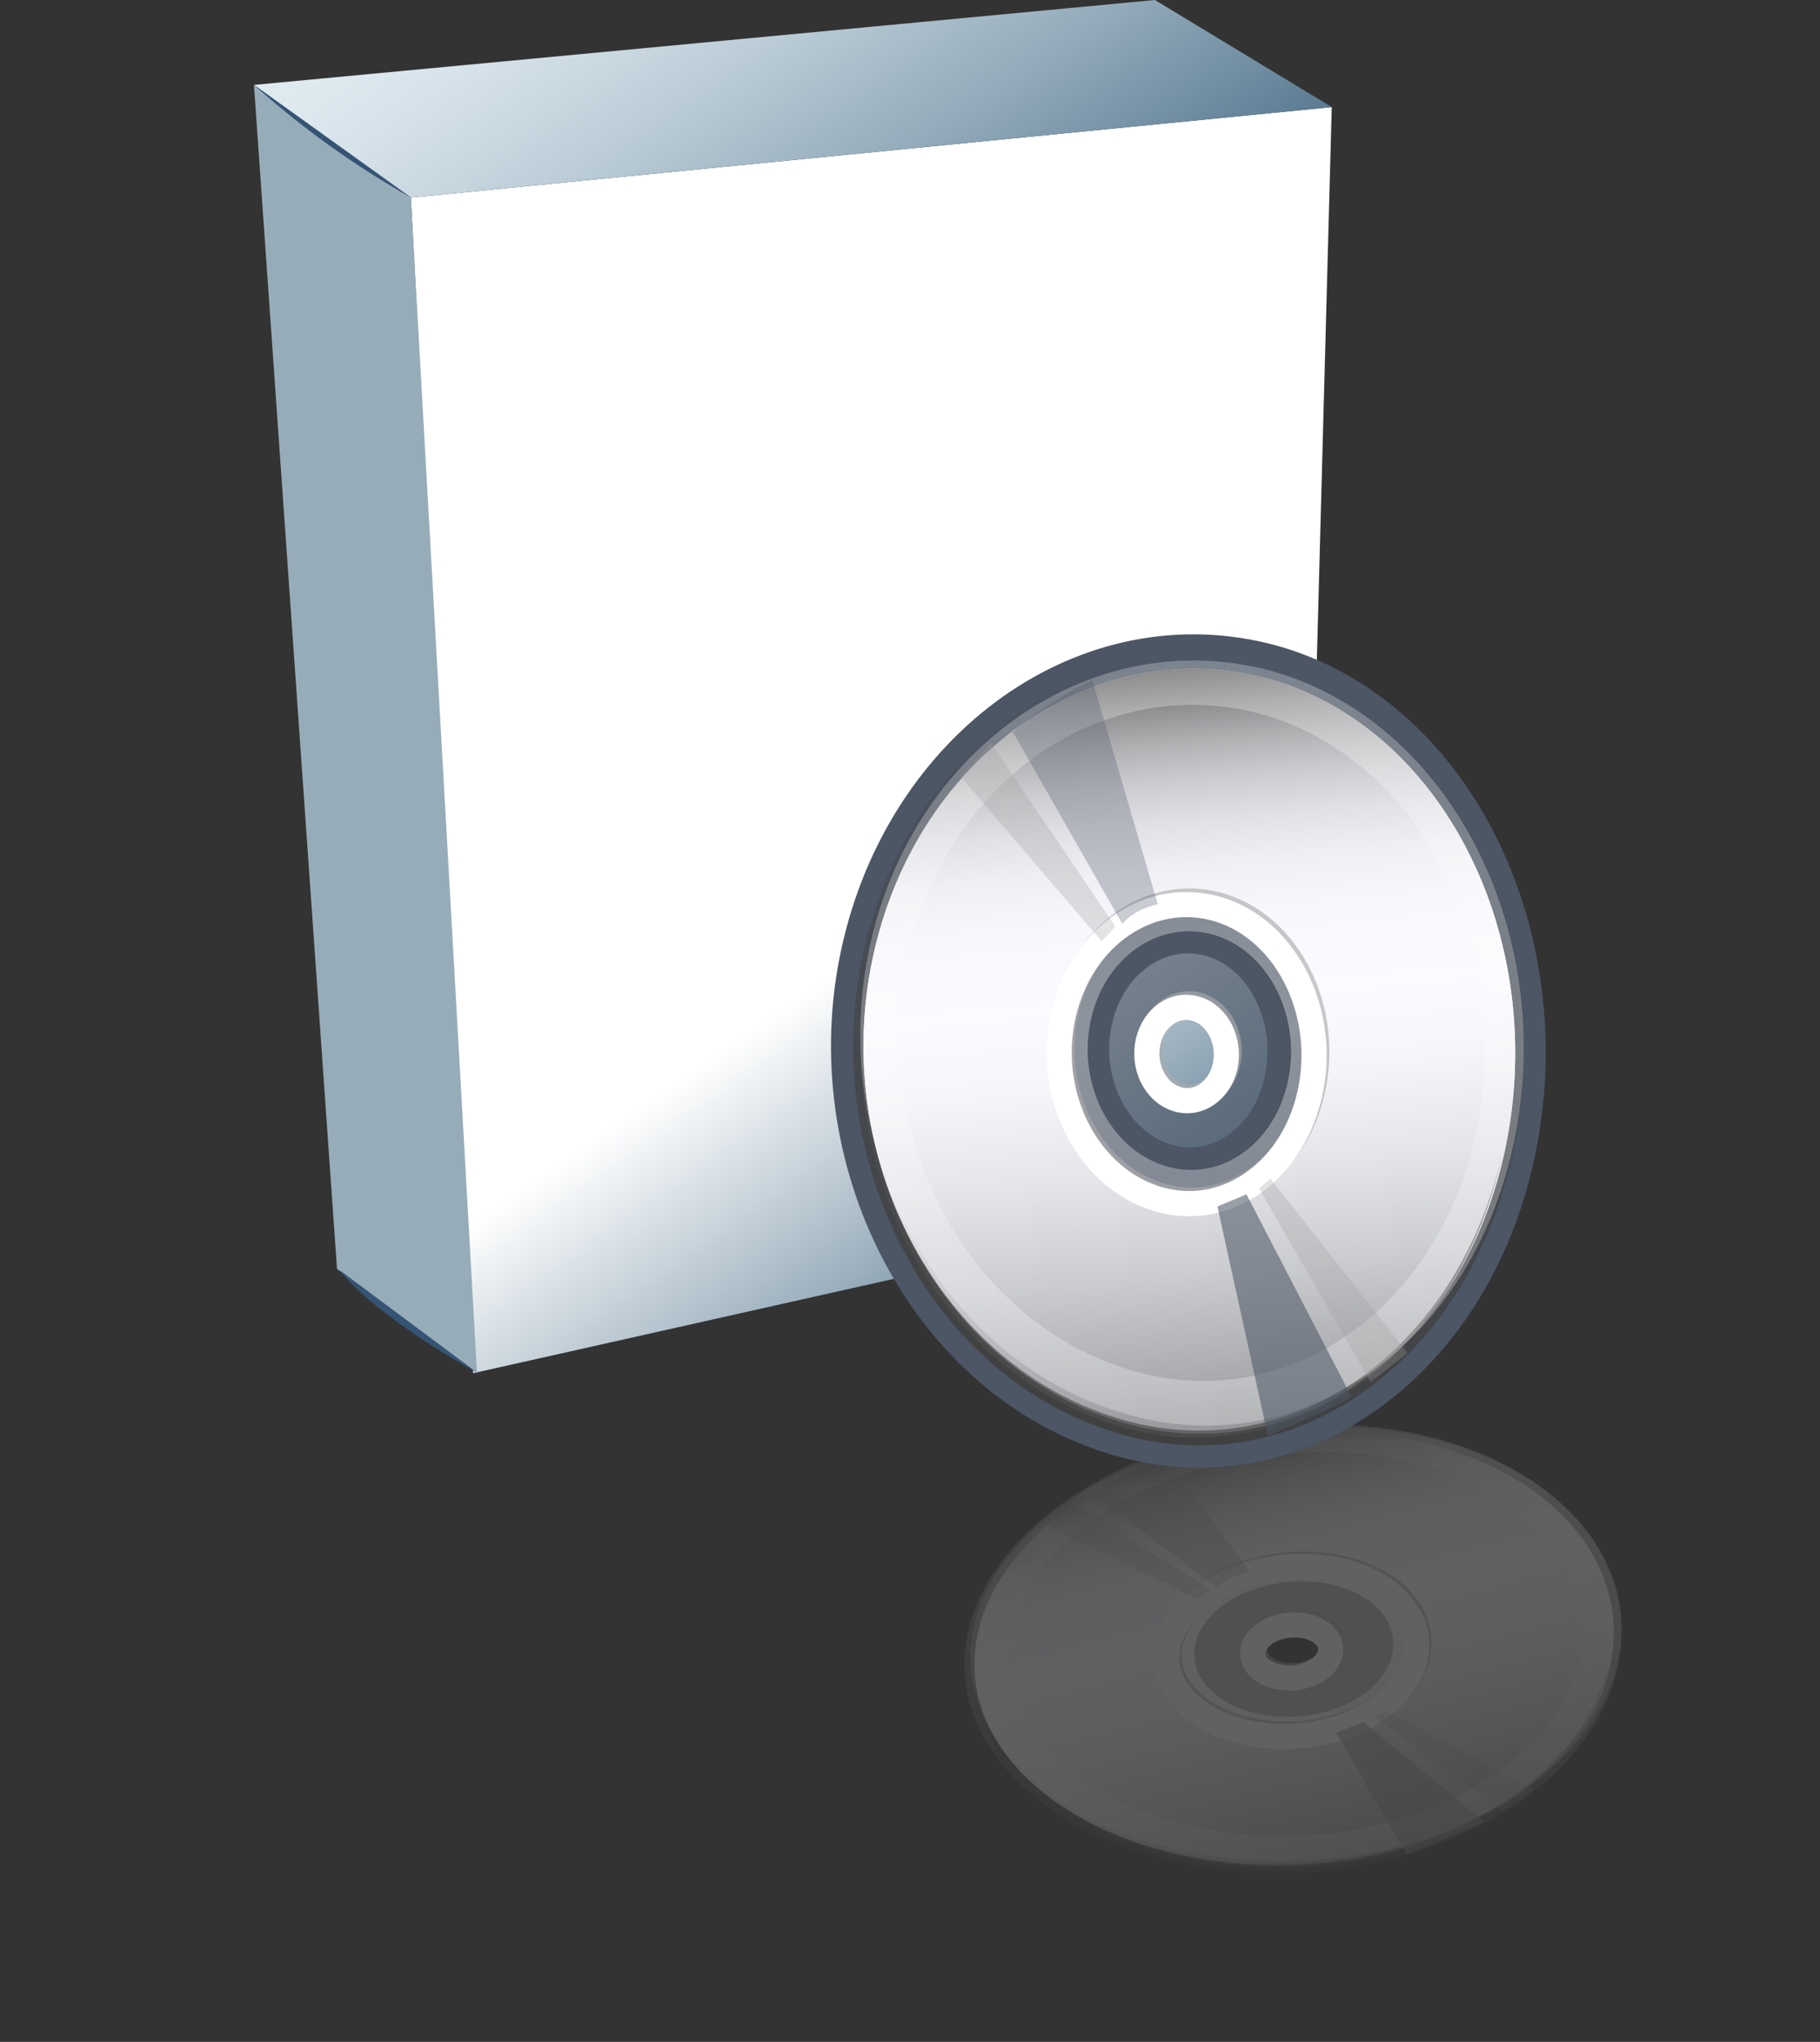
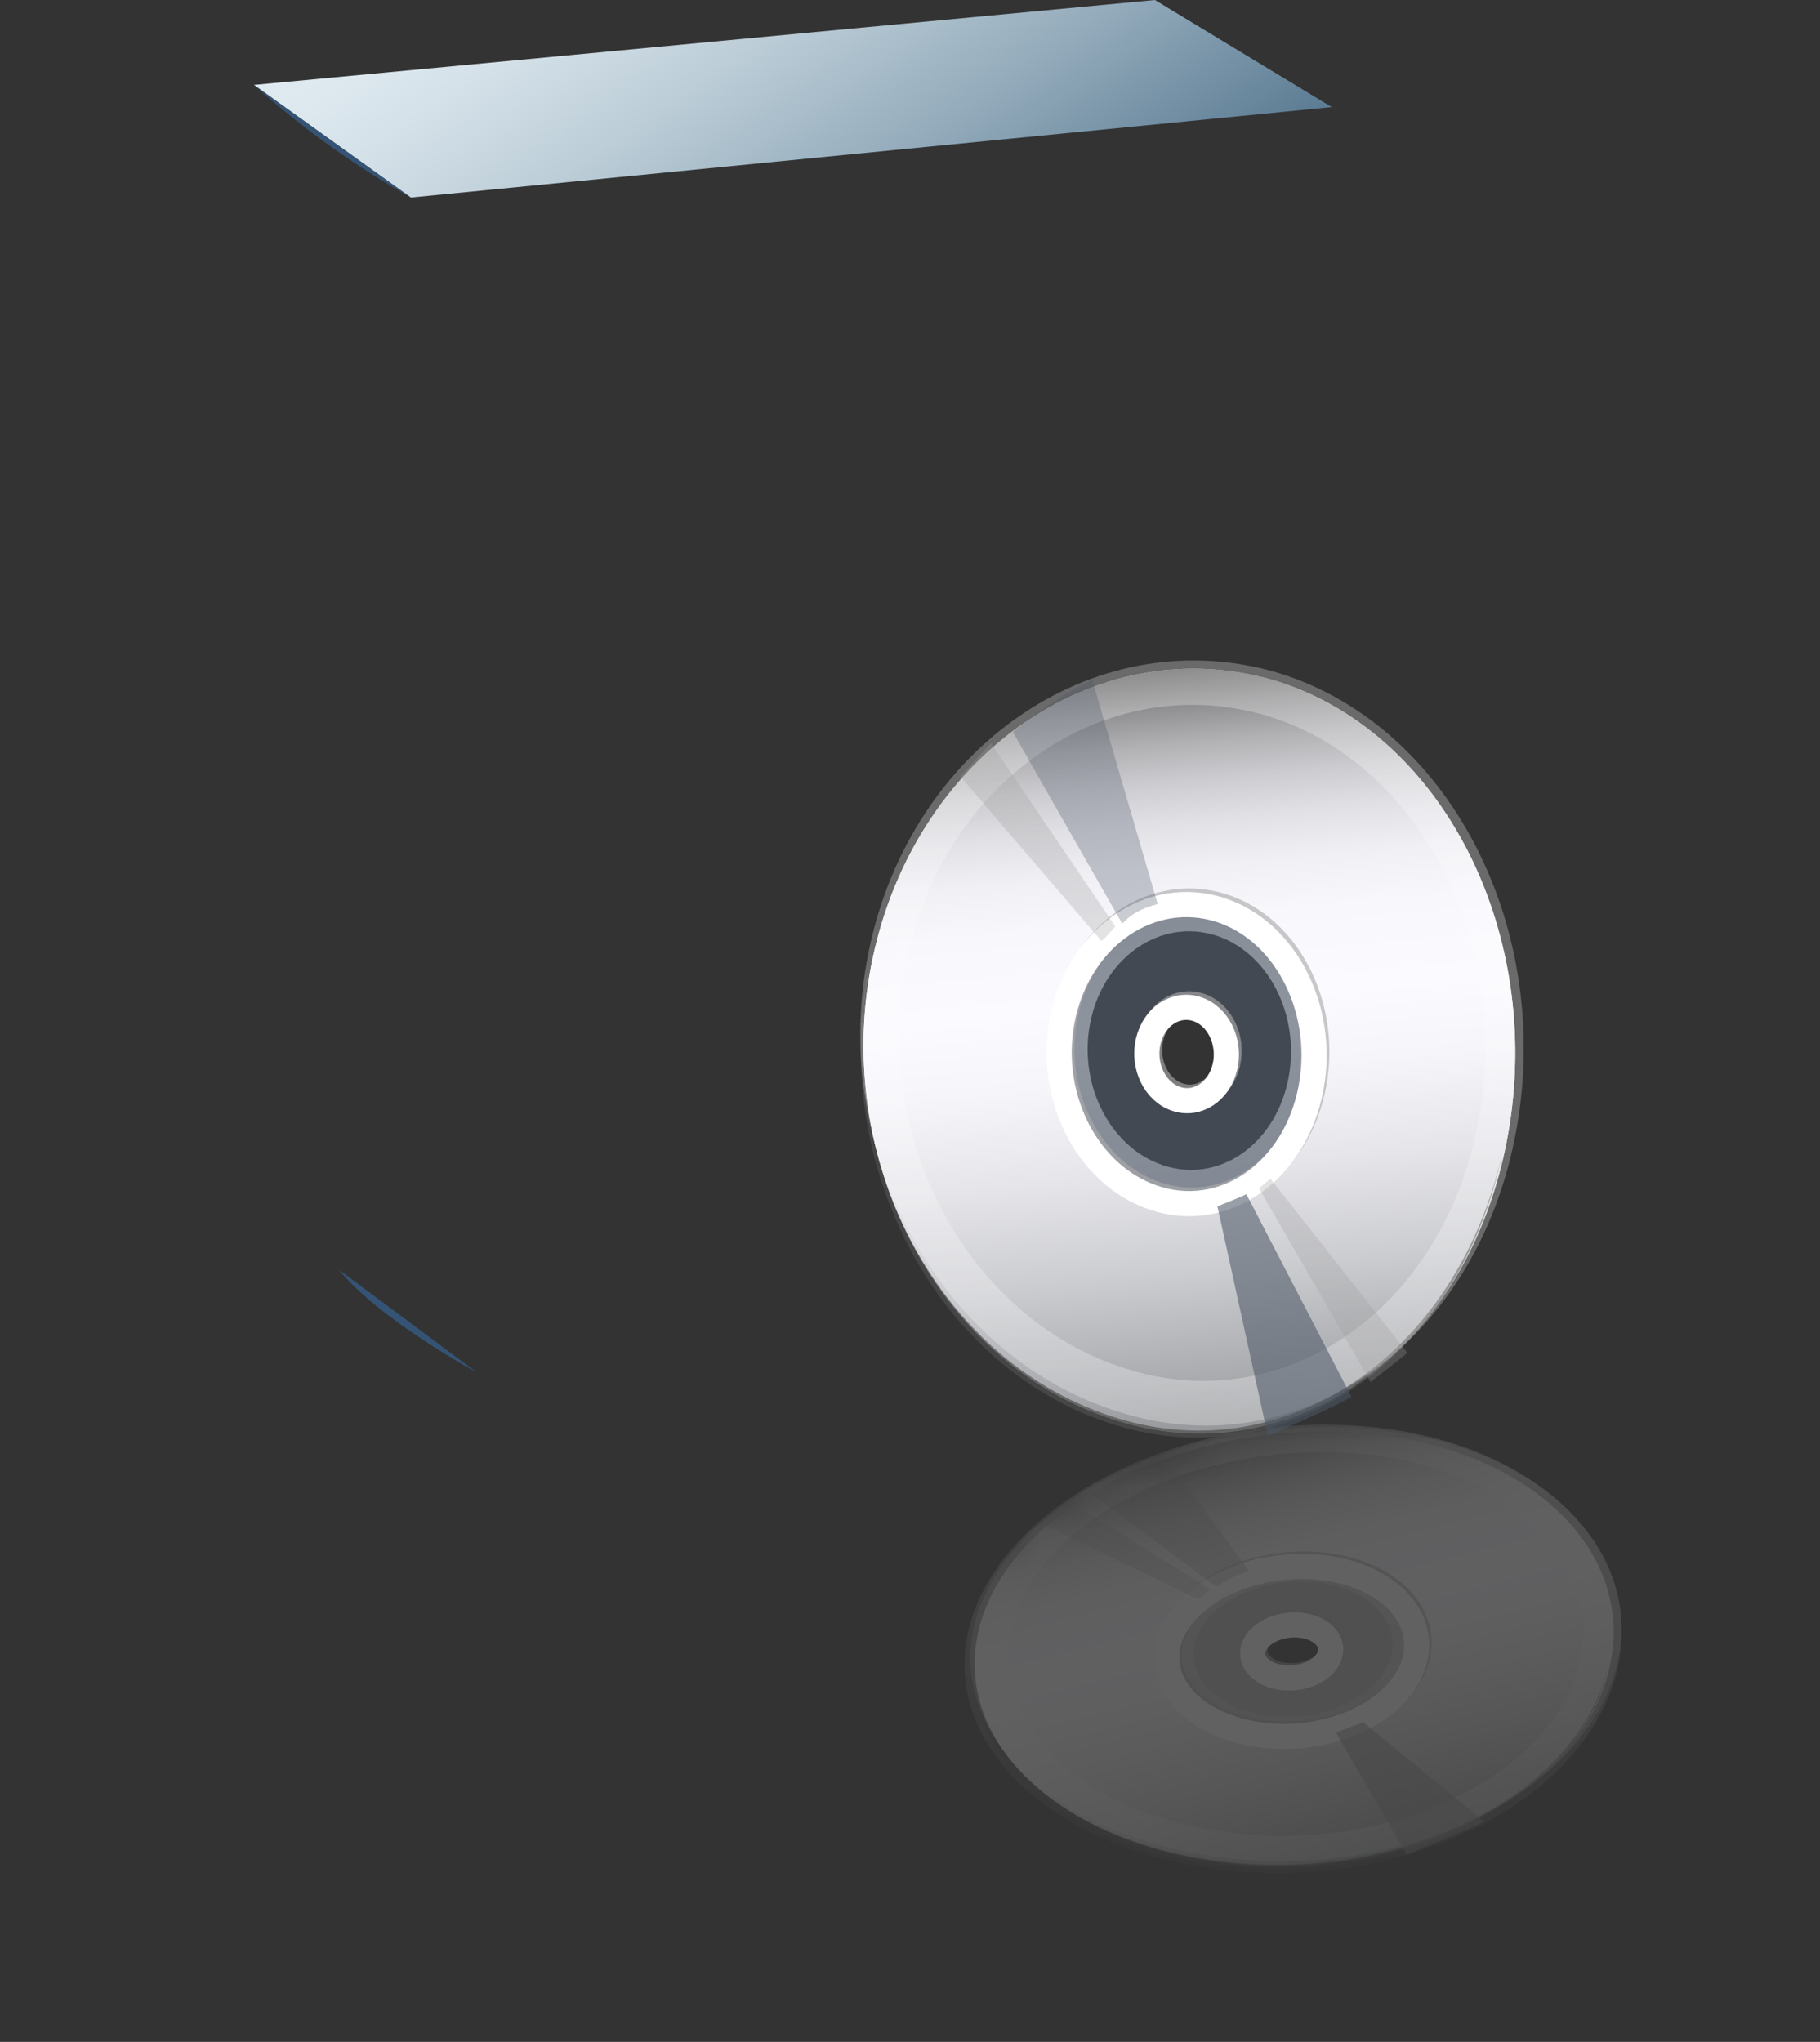
<svg xmlns="http://www.w3.org/2000/svg" width="41" height="46" viewBox="0 0 41 46" fill="none">
  <rect x="0" y="0" width="41" height="46" fill="#333333" stroke="none" />
  <mask id="mask0_25_2632" style="mask-type:luminance" maskUnits="userSpaceOnUse" x="18" y="31" width="21" height="15">
    <path d="M38.069 35.482C38.776 38.884 35.017 42.896 29.674 44.444C24.331 45.991 19.427 44.489 18.72 41.087C18.014 37.685 21.772 33.673 27.115 32.125C32.458 30.578 37.362 32.081 38.069 35.482Z" fill="url(#paint0_linear_25_2632)" />
  </mask>
  <g mask="url(#mask0_25_2632)">
    <g opacity="0.23">
      <path d="M21.816 36.737C21.19 39.436 23.949 41.862 27.979 42.168C32.008 42.476 35.796 40.426 36.44 37.576C37.085 34.717 34.329 32.262 30.282 32.104C26.235 31.949 22.444 34.028 21.816 36.737ZM26.917 37.025C27.109 36.191 28.255 35.565 29.477 35.628C30.699 35.692 31.534 36.431 31.34 37.279C31.147 38.126 30.001 38.749 28.78 38.672C27.56 38.595 26.726 37.858 26.917 37.025Z" fill="url(#paint1_linear_25_2632)" />
-       <path d="M22.041 36.748C21.433 39.367 24.118 41.72 28.036 42.015C31.954 42.312 35.636 40.325 36.26 37.564C36.886 34.795 34.204 32.414 30.269 32.258C26.334 32.105 22.65 34.12 22.041 36.748ZM26.932 37.024C27.124 36.19 28.273 35.564 29.5 35.627C30.726 35.691 31.563 36.431 31.37 37.279C31.177 38.127 30.027 38.75 28.803 38.672C27.578 38.595 26.74 37.858 26.932 37.024Z" fill="url(#paint2_linear_25_2632)" />
      <path style="mix-blend-mode:soft-light" d="M22.034 36.779C21.452 39.399 24.161 41.741 28.083 42.018C32.005 42.298 35.669 40.294 36.267 37.531C36.867 34.76 34.161 32.395 30.222 32.256C26.283 32.121 22.617 34.15 22.034 36.779ZM26.366 37.005C26.597 35.96 28.031 35.17 29.57 35.24C31.109 35.31 32.168 36.233 31.935 37.299C31.703 38.364 30.269 39.151 28.733 39.059C27.196 38.967 26.137 38.048 26.366 37.005Z" fill="url(#paint3_linear_25_2632)" />
      <path opacity="0.7" d="M21.988 36.807C21.381 39.425 24.066 41.779 27.984 42.074C31.902 42.373 35.583 40.386 36.207 37.626C36.211 37.61 36.213 37.594 36.216 37.578C35.561 40.313 31.901 42.277 28.005 41.982C24.109 41.689 21.434 39.361 22.001 36.761C21.997 36.776 21.992 36.791 21.988 36.807Z" fill="#4F4F4F" />
      <path opacity="0.63" d="M26.366 37.005C26.137 38.048 27.196 38.967 28.733 39.059C30.269 39.151 31.703 38.364 31.935 37.299C32.167 36.233 31.108 35.31 29.57 35.24C28.031 35.169 26.596 35.96 26.366 37.005ZM28.282 37.105C28.354 36.777 28.801 36.531 29.281 36.555C29.762 36.579 30.092 36.867 30.02 37.197C29.948 37.528 29.5 37.774 29.02 37.747C28.54 37.72 28.21 37.433 28.282 37.105Z" fill="#FBFBFF" stroke="#ABABAD" stroke-width="0.567" />
      <path opacity="0.27" d="M21.917 36.768C21.42 39.39 24.267 41.69 28.277 41.913C32.286 42.137 35.953 40.081 36.467 37.315C36.981 34.542 34.135 32.224 30.109 32.146C26.082 32.068 22.414 34.14 21.917 36.768ZM22.763 36.8C23.204 34.47 26.444 32.64 30.002 32.716C33.559 32.793 36.074 34.84 35.62 37.283C35.167 39.721 31.927 41.538 28.383 41.347C24.84 41.158 22.323 39.124 22.763 36.8Z" fill="white" />
      <path d="M26.314 37.056C26.085 38.099 27.144 39.018 28.681 39.11C30.217 39.203 31.651 38.416 31.883 37.352C32.115 36.285 31.056 35.363 29.517 35.292C27.979 35.221 26.544 36.012 26.314 37.056ZM28.23 37.157C28.302 36.829 28.749 36.583 29.229 36.607C29.709 36.632 30.04 36.919 29.968 37.249C29.895 37.58 29.448 37.825 28.968 37.799C28.488 37.772 28.158 37.485 28.23 37.157Z" stroke="white" stroke-width="0.567" />
      <path opacity="0.3" d="M24.597 33.653C25.112 33.31 25.658 33.017 26.228 32.776L28.145 35.401C27.581 35.566 27.473 35.712 27.408 35.75L24.597 33.653Z" fill="#8D8D8F" />
      <path opacity="0.57" d="M33.432 41.035C33.176 41.183 31.97 41.662 31.689 41.785L30.099 39.035C30.169 39.002 30.64 38.83 30.706 38.793L33.432 41.035Z" fill="#8D8D8F" />
      <g opacity="0.5">
        <path opacity="0.57" d="M23.541 34.358C23.593 34.309 24.084 33.904 24.139 33.855L27.263 35.804C27.177 35.884 27.087 35.959 26.992 36.029L23.541 34.358Z" fill="#9C9C9C" />
-         <path opacity="0.57" d="M34.566 40.311C34.511 40.36 33.883 40.746 33.826 40.794L30.97 38.681C30.981 38.672 31.191 38.538 31.202 38.527L34.566 40.311Z" fill="#9C9C9C" />
      </g>
    </g>
  </g>
-   <path d="M9.256 4.451L30.001 2.413L29.345 26.744L10.656 30.936L9.256 4.451Z" fill="url(#paint4_linear_25_2632)" />
-   <path d="M10.746 30.935L7.592 28.588L5.721 1.913L9.256 4.45L10.746 30.935Z" fill="#97ACB9" />
  <path d="M5.721 1.913L9.256 4.45L30.001 2.412L26.018 0L5.721 1.913Z" fill="url(#paint5_linear_25_2632)" />
  <path d="M7.634 28.602L10.746 30.921C10.746 30.921 8.535 29.725 7.634 28.602Z" fill="#355475" />
  <path d="M9.256 4.45L5.721 1.913C6.804 2.884 7.989 3.735 9.256 4.45Z" fill="#355475" />
-   <path d="M34.285 26.211L34.285 26.21C35.429 21.269 33.047 16.126 28.86 14.833L28.86 14.833L28.859 14.833C24.66 13.573 20.374 16.504 19.246 21.222C18.122 25.908 20.531 30.887 24.677 32.385C28.86 33.932 33.14 31.137 34.285 26.211ZM24.812 22.987L24.812 22.987C25.122 21.677 26.256 20.973 27.302 21.312C28.367 21.661 29.042 23.004 28.727 24.347C28.416 25.676 27.284 26.363 26.244 26.003L26.243 26.003C25.173 25.636 24.501 24.301 24.812 22.987Z" fill="url(#paint6_linear_25_2632)" stroke="#4C5665" stroke-width="0.5" />
  <path d="M19.713 21.35C18.647 25.795 20.947 30.492 24.846 31.897C28.742 33.334 32.777 30.759 33.863 26.089C34.951 21.39 32.663 16.553 28.747 15.341C24.828 14.161 20.782 16.876 19.713 21.35ZM24.584 22.932C24.919 21.515 26.181 20.682 27.401 21.078C28.622 21.477 29.337 22.972 29 24.411C28.663 25.848 27.402 26.666 26.184 26.245C24.965 25.828 24.249 24.346 24.584 22.932Z" fill="url(#paint7_linear_25_2632)" />
  <path style="mix-blend-mode:soft-light" d="M19.7 21.402C18.66 25.855 20.987 30.537 24.893 31.913C28.795 33.321 32.816 30.712 33.876 26.033C34.938 21.325 32.623 16.508 28.7 15.326C24.775 14.177 20.743 16.921 19.7 21.402ZM24.019 22.768C24.429 20.991 26.005 19.934 27.538 20.415C29.071 20.9 29.978 22.768 29.564 24.58C29.152 26.387 27.578 27.424 26.048 26.903C24.518 26.388 23.609 24.54 24.019 22.768Z" fill="url(#paint8_linear_25_2632)" />
  <path opacity="0.7" d="M19.65 21.441C18.584 25.884 20.885 30.582 24.784 31.988C28.68 33.426 32.714 30.852 33.8 26.184C33.806 26.157 33.811 26.129 33.817 26.102C32.704 30.72 28.695 33.259 24.821 31.831C20.945 30.435 18.649 25.785 19.671 21.364C19.664 21.39 19.657 21.415 19.65 21.441Z" fill="#4F4F4F" />
  <path opacity="0.63" d="M24.019 22.768C23.61 24.541 24.518 26.388 26.049 26.904C27.578 27.424 29.152 26.387 29.565 24.58C29.978 22.768 29.071 20.9 27.538 20.415C26.005 19.934 24.43 20.991 24.019 22.768ZM25.927 23.384C26.055 22.826 26.547 22.499 27.025 22.653C27.503 22.807 27.787 23.389 27.658 23.95C27.529 24.511 27.038 24.836 26.56 24.678C26.082 24.52 25.799 23.942 25.927 23.384Z" fill="#4C5665" stroke="#ABABAD" stroke-width="0.567" />
  <path opacity="0.27" d="M19.585 21.358C18.63 25.831 21.104 30.473 25.107 31.776C29.106 33.108 33.136 30.412 34.112 25.704C35.089 20.97 32.627 16.203 28.606 15.105C24.583 14.038 20.542 16.859 19.585 21.358ZM20.431 21.6C21.278 17.614 24.847 15.127 28.401 16.084C31.953 17.064 34.131 21.27 33.268 25.44C32.407 29.59 28.845 31.979 25.309 30.815C21.771 29.675 19.586 25.567 20.431 21.6Z" fill="white" />
  <path d="M23.958 22.846C23.548 24.618 24.457 26.466 25.987 26.981C27.516 27.502 29.09 26.466 29.503 24.659C29.916 22.848 29.009 20.98 27.476 20.494C25.943 20.013 24.368 21.07 23.958 22.846ZM25.866 23.462C25.994 22.905 26.485 22.577 26.963 22.732C27.441 22.886 27.725 23.468 27.596 24.028C27.468 24.589 26.976 24.915 26.499 24.756C26.021 24.599 25.737 24.02 25.866 23.462Z" stroke="white" stroke-width="0.567" />
  <path opacity="0.3" d="M22.817 16.49C23.362 16.026 23.963 15.632 24.606 15.317L26.08 20.366C25.485 20.526 25.352 20.757 25.28 20.808L22.817 16.49Z" fill="#4C5665" />
  <path opacity="0.57" d="M30.443 31.463C30.16 31.659 28.867 32.206 28.563 32.352L27.426 27.181C27.502 27.139 28.004 26.95 28.077 26.901L30.443 31.463Z" fill="#4C5665" />
  <g opacity="0.5">
    <path opacity="0.57" d="M21.636 17.492C21.697 17.418 22.26 16.815 22.324 16.743L25.125 20.87C25.029 20.987 24.925 21.098 24.815 21.201L21.636 17.492Z" fill="#9C9C9C" />
    <path opacity="0.57" d="M31.704 30.474C31.641 30.546 30.945 31.068 30.88 31.137L28.361 26.768C28.375 26.753 28.608 26.569 28.62 26.553L31.704 30.474Z" fill="#9C9C9C" />
  </g>
  <defs>
    <linearGradient id="paint0_linear_25_2632" x1="26.915" y1="31.837" x2="29.048" y2="41.134" gradientUnits="userSpaceOnUse">
      <stop stop-color="white" />
      <stop offset="0.511" />
      <stop offset="0.67" />
    </linearGradient>
    <linearGradient id="paint1_linear_25_2632" x1="28.733" y1="42.227" x2="29.528" y2="32.037" gradientUnits="userSpaceOnUse">
      <stop offset="0.006" stop-color="#404040" />
      <stop offset="0.983" stop-color="#999999" />
    </linearGradient>
    <linearGradient id="paint2_linear_25_2632" x1="30.348" y1="41.972" x2="27.99" y2="32.381" gradientUnits="userSpaceOnUse">
      <stop offset="0.006" stop-color="#B8B8B8" />
      <stop offset="0.059" stop-color="#C1C1C2" />
      <stop offset="0.219" stop-color="#D7D8DC" />
      <stop offset="0.315" stop-color="#DFE1E6" />
      <stop offset="0.522" stop-color="white" />
      <stop offset="0.604" stop-color="#F6F7F8" />
      <stop offset="0.697" stop-color="#E6E8EB" />
      <stop offset="1" stop-color="#C2C2C2" />
    </linearGradient>
    <linearGradient id="paint3_linear_25_2632" x1="30.348" y1="41.972" x2="27.99" y2="32.381" gradientUnits="userSpaceOnUse">
      <stop offset="0.006" stop-color="#97999C" />
      <stop offset="0.065" stop-color="#A8A9AD" />
      <stop offset="0.21" stop-color="#CBCCD0" />
      <stop offset="0.347" stop-color="#E5E5EA" />
      <stop offset="0.47" stop-color="#F5F5FA" />
      <stop offset="0.567" stop-color="#FAFAFF" />
      <stop offset="0.674" stop-color="#F7F7FC" />
      <stop offset="0.743" stop-color="#EFEFF4" />
      <stop offset="0.801" stop-color="#E0E0E5" />
      <stop offset="0.854" stop-color="#CCCCD0" />
      <stop offset="0.903" stop-color="#B1B1B4" />
      <stop offset="0.949" stop-color="#919193" />
      <stop offset="0.991" stop-color="#6B6B6C" />
      <stop offset="1" stop-color="#626263" />
    </linearGradient>
    <linearGradient id="paint4_linear_25_2632" x1="11.768" y1="4.308" x2="27.745" y2="27.39" gradientUnits="userSpaceOnUse">
      <stop stop-color="white" />
      <stop offset="0.14" stop-color="white" />
      <stop offset="0.368" stop-color="white" />
      <stop offset="0.658" stop-color="white" />
      <stop offset="0.994" stop-color="#5E7E95" />
      <stop offset="1" stop-color="#5D7D94" />
    </linearGradient>
    <linearGradient id="paint5_linear_25_2632" x1="14.169" y1="-3.171" x2="21.807" y2="7.864" gradientUnits="userSpaceOnUse">
      <stop stop-color="#DFEAF0" />
      <stop offset="0.14" stop-color="#D6E2EA" />
      <stop offset="0.368" stop-color="#BDCED8" />
      <stop offset="0.658" stop-color="#95ACBC" />
      <stop offset="0.994" stop-color="#5E7E95" />
      <stop offset="1" stop-color="#5D7D94" />
    </linearGradient>
    <linearGradient id="paint6_linear_25_2632" x1="24.782" y1="32.209" x2="28.787" y2="15.059" gradientUnits="userSpaceOnUse">
      <stop offset="0.006" stop-color="#404040" />
      <stop offset="0.983" stop-color="#4C5665" />
    </linearGradient>
    <linearGradient id="paint7_linear_25_2632" x1="27.569" y1="32.271" x2="26.029" y2="15.116" gradientUnits="userSpaceOnUse">
      <stop offset="0.006" stop-color="#B8B8B8" />
      <stop offset="0.059" stop-color="#C1C1C2" />
      <stop offset="0.219" stop-color="#D7D8DC" />
      <stop offset="0.315" stop-color="#DFE1E6" />
      <stop offset="0.522" stop-color="white" />
      <stop offset="0.604" stop-color="#F6F7F8" />
      <stop offset="0.697" stop-color="#E6E8EB" />
      <stop offset="1" stop-color="#C2C2C2" />
    </linearGradient>
    <linearGradient id="paint8_linear_25_2632" x1="27.569" y1="32.271" x2="26.029" y2="15.116" gradientUnits="userSpaceOnUse">
      <stop offset="0.006" stop-color="#97999C" />
      <stop offset="0.065" stop-color="#A8A9AD" />
      <stop offset="0.21" stop-color="#CBCCD0" />
      <stop offset="0.347" stop-color="#E5E5EA" />
      <stop offset="0.47" stop-color="#F5F5FA" />
      <stop offset="0.567" stop-color="#FAFAFF" />
      <stop offset="0.674" stop-color="#F7F7FC" />
      <stop offset="0.743" stop-color="#EFEFF4" />
      <stop offset="0.801" stop-color="#E0E0E5" />
      <stop offset="0.854" stop-color="#CCCCD0" />
      <stop offset="0.903" stop-color="#B1B1B4" />
      <stop offset="0.949" stop-color="#919193" />
      <stop offset="0.991" stop-color="#6B6B6C" />
      <stop offset="1" stop-color="#626263" />
    </linearGradient>
  </defs>
</svg>